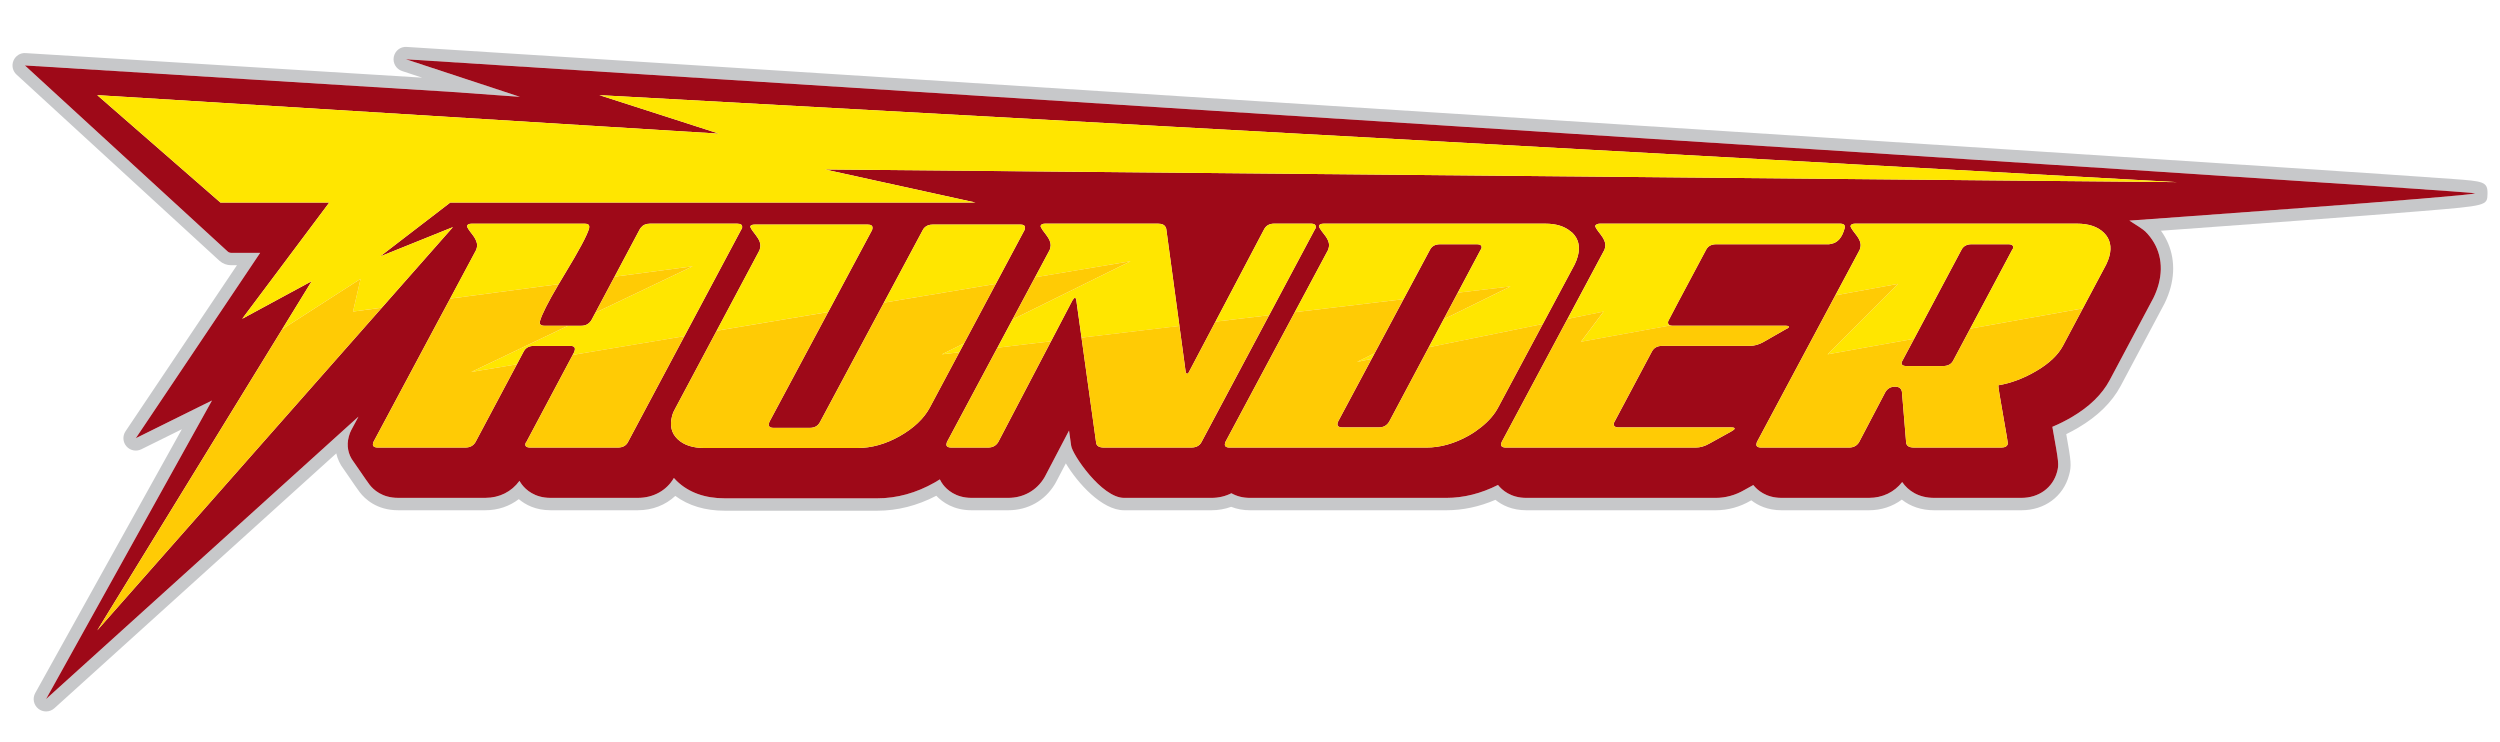
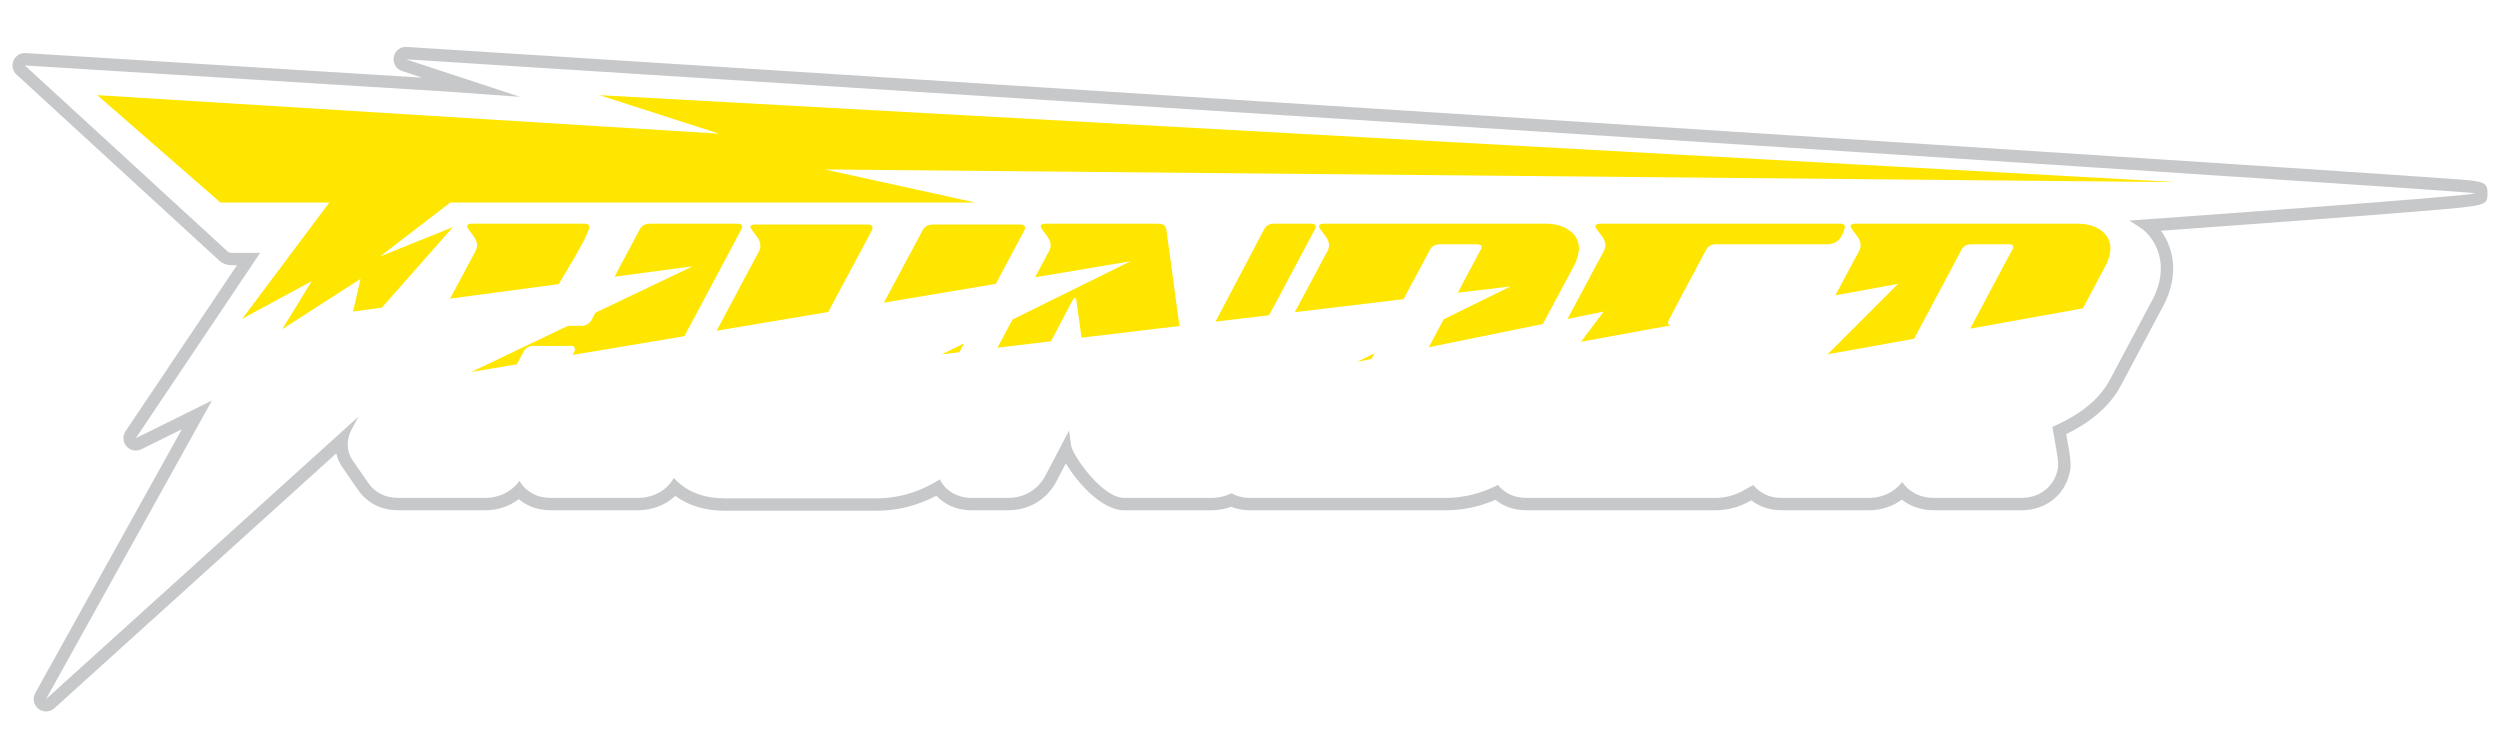
<svg xmlns="http://www.w3.org/2000/svg" version="1.1" id="Layer_1" x="0px" y="0px" width="200px" height="59.333px" viewBox="0 0 200 59.333" style="enable-background:new 0 0 200 59.333;" xml:space="preserve">
  <path id="color4" style="fill:#C7C8CA;" d="M196.224,14.319c-1.213-0.089-2.993-0.213-5.258-0.367  c-4.526-0.308-10.994-0.736-18.754-1.243c-15.521-1.015-36.213-2.349-56.905-3.675c-41.385-2.653-82.77-5.28-82.77-5.28  c-0.512-0.037-0.94,0.312-1.035,0.801c-0.094,0.488,0.189,0.972,0.662,1.127l1.612,0.531L2.052,4.248  C1.629,4.214,1.244,4.462,1.079,4.849C0.915,5.235,1.012,5.683,1.321,5.966l16.252,14.91c0.254,0.221,0.579,0.342,0.913,0.342h0.47  l-8.915,13.287c-0.25,0.373-0.218,0.867,0.078,1.204c0.296,0.339,0.781,0.433,1.184,0.235l3.246-1.605L2.818,55.445  c-0.235,0.423-0.129,0.954,0.25,1.256c0.181,0.144,0.398,0.215,0.616,0.215c0.238,0,0.477-0.086,0.664-0.255L26.903,36.27  c0.1,0.448,0.295,0.875,0.583,1.25c0.06,0.079,0.239,0.342,0.445,0.644c0.312,0.456,0.68,0.996,0.846,1.212  c0.414,0.54,1.363,1.443,3.065,1.443h6.995c0.995,0,1.92-0.314,2.667-0.888c0.528,0.448,1.349,0.888,2.534,0.888h6.996  c1.156,0,2.211-0.414,2.99-1.146c1.066,0.786,2.395,1.184,3.962,1.184h12.197c1.612,0,3.199-0.403,4.721-1.197  c0.497,0.523,1.395,1.16,2.823,1.16h2.93c1.571,0,2.931-0.761,3.73-2.086c0.037-0.06,0.073-0.124,0.101-0.179l0.779-1.487  c0.938,1.576,2.891,3.752,4.657,3.752h6.996c0.545,0,1.08-0.095,1.574-0.275c0.463,0.183,0.967,0.275,1.504,0.275h15.713  c1.313,0,2.63-0.28,3.923-0.835c0.526,0.428,1.329,0.835,2.47,0.835h15.163c0.965,0,1.928-0.266,2.766-0.756l0.071-0.039  c0.527,0.411,1.315,0.795,2.42,0.795h7.003c0.969,0,1.88-0.301,2.618-0.851c0.698,0.555,1.583,0.851,2.581,0.851h6.991  c1.851,0,3.344-1.1,3.803-2.799c0.209-0.764,0.178-1.059-0.22-3.29c0.323-0.158,0.645-0.331,0.96-0.517  c1.557-0.917,2.696-2.036,3.389-3.332l3.522-6.622c0.201-0.412,0.362-0.84,0.48-1.275c0.439-1.643,0.156-3.25-0.774-4.526  c2.624-0.189,6.999-0.507,11.376-0.835c3.46-0.26,6.921-0.526,9.517-0.741c5.21-0.432,5.21-0.432,5.232-1.397  C199.02,14.524,198.648,14.497,196.224,14.319z M170.349,17.646c0.548,0.342,1.112,0.71,1.277,0.872  c1.117,1.111,1.496,2.606,1.067,4.21c-0.1,0.37-0.238,0.738-0.413,1.096l-3.507,6.592c-0.604,1.13-1.618,2.12-3.016,2.943  c-0.514,0.303-1.041,0.566-1.568,0.785l0.046,0.264c0.464,2.594,0.492,2.749,0.328,3.351c-0.34,1.257-1.456,2.07-2.848,2.07h-6.991  c-1.243,0-2.077-0.576-2.548-1.267c-0.628,0.809-1.575,1.267-2.651,1.267h-7.003c-1.246,0-1.942-0.631-2.257-1.028l-0.714,0.396  c-0.705,0.413-1.499,0.633-2.286,0.633h-15.163c-1.253,0-1.95-0.638-2.262-1.035c-1.363,0.688-2.75,1.035-4.131,1.035H99.997  c-0.553,0-1.051-0.125-1.486-0.372c-0.477,0.244-1.022,0.372-1.592,0.372h-6.996c-1.78,0-4.146-3.476-4.231-4.176l-0.169-1.212  l-1.913,3.653c-0.021,0.042-0.045,0.084-0.07,0.124c-0.618,1.024-1.668,1.61-2.884,1.61h-2.93c-1.278,0-1.977-0.662-2.28-1.057  c-0.099-0.13-0.185-0.271-0.258-0.423c-0.133,0.086-0.27,0.17-0.413,0.25c-1.481,0.84-3.027,1.266-4.594,1.266H57.985  c-1.594,0-2.888-0.467-3.846-1.388c-0.079-0.076-0.156-0.157-0.229-0.24c-0.575,0.998-1.64,1.592-2.876,1.592h-6.996  c-1.277,0-1.976-0.662-2.279-1.057c-0.074-0.098-0.142-0.199-0.201-0.306c-0.628,0.869-1.604,1.362-2.721,1.362h-6.995  c-1.278,0-1.977-0.662-2.28-1.057c-0.275-0.36-1.146-1.667-1.291-1.855c-0.423-0.552-0.559-1.269-0.372-1.966l0.023-0.083  c0.04-0.152,0.101-0.314,0.176-0.454l0.58-1.085L3.683,55.925L16.958,32.04l-6.094,3.016l9.949-14.829h-2.327  c-0.097,0-0.191-0.036-0.265-0.1L1.99,5.236L35.81,7.331l5.787,0.416l-9.123-3.004c0,0,165.541,10.506,165.536,10.721  C198.005,15.679,170.349,17.646,170.349,17.646z" />
-   <path id="color3" style="fill:#9E0918;" d="M118.516,19.87c-0.013,0.049-0.035,0.086-0.065,0.11l-1.827,3.435l-1.132,2.128  l-1.19,2.236l-3.157,5.936c-0.182,0.318-0.458,0.477-0.824,0.477h-2.93c-0.318,0-0.443-0.122-0.379-0.364  c0.014-0.024,0.025-0.062,0.039-0.109l2.677-5.006l0.243-0.454l2.313-4.326l2.113-3.95c0.151-0.295,0.423-0.443,0.813-0.443h2.921  C118.446,19.54,118.574,19.65,118.516,19.87z M160.654,19.54h-2.922c-0.39,0-0.661,0.148-0.813,0.443l-3.789,7.118l-0.93,1.746  c-0.007,0.025-0.026,0.062-0.061,0.112c-0.058,0.217,0.072,0.325,0.388,0.325h2.917c0.39,0,0.66-0.147,0.813-0.44l1.357-2.55  l3.361-6.313c0.029-0.024,0.052-0.061,0.064-0.11C161.101,19.65,160.971,19.54,160.654,19.54z M171.626,18.519  c1.117,1.111,1.496,2.606,1.067,4.21c-0.1,0.37-0.238,0.738-0.413,1.096l-3.507,6.592c-0.604,1.13-1.618,2.12-3.016,2.943  c-0.514,0.303-1.041,0.566-1.568,0.785l0.046,0.264c0.464,2.594,0.492,2.749,0.328,3.351c-0.34,1.257-1.456,2.07-2.848,2.07h-6.991  c-1.243,0-2.077-0.576-2.548-1.267c-0.628,0.809-1.575,1.267-2.651,1.267h-7.003c-1.246,0-1.942-0.631-2.257-1.028l-0.714,0.396  c-0.705,0.413-1.499,0.633-2.286,0.633h-15.163c-1.253,0-1.95-0.638-2.262-1.035c-1.363,0.688-2.75,1.035-4.131,1.035H99.997  c-0.553,0-1.051-0.125-1.486-0.372c-0.477,0.244-1.022,0.372-1.592,0.372h-6.996c-1.78,0-4.146-3.476-4.231-4.176l-0.169-1.212  l-1.913,3.653c-0.021,0.042-0.045,0.084-0.07,0.124c-0.618,1.024-1.668,1.61-2.884,1.61h-2.93c-1.278,0-1.977-0.662-2.28-1.057  c-0.099-0.13-0.185-0.271-0.258-0.423c-0.133,0.086-0.27,0.17-0.413,0.25c-1.481,0.84-3.027,1.266-4.594,1.266H57.985  c-1.594,0-2.888-0.467-3.846-1.388c-0.079-0.076-0.156-0.157-0.229-0.24c-0.575,0.998-1.64,1.592-2.876,1.592h-6.996  c-1.277,0-1.976-0.662-2.279-1.057c-0.074-0.098-0.142-0.199-0.201-0.306c-0.628,0.869-1.604,1.362-2.721,1.362h-6.995  c-1.278,0-1.977-0.662-2.28-1.057c-0.275-0.36-1.146-1.667-1.291-1.855c-0.423-0.552-0.559-1.269-0.372-1.966l0.023-0.083  c0.04-0.152,0.101-0.314,0.176-0.454l0.58-1.085L3.683,55.925L16.958,32.04l-6.094,3.016l9.949-14.829h-2.327  c-0.097,0-0.191-0.036-0.265-0.1L1.99,5.236L35.81,7.331l5.787,0.416l-9.123-3.004c0,0,165.541,10.506,165.536,10.721  c-0.005,0.216-27.661,2.184-27.661,2.184C170.896,17.988,171.461,18.356,171.626,18.519z M165.031,27.672l1.597-3.002l1.872-3.518  c0.107-0.219,0.189-0.439,0.249-0.659c0.202-0.756,0.059-1.379-0.434-1.868c-0.492-0.487-1.214-0.732-2.166-0.732h-16.574h-1.154  c-0.219,0-0.346,0.061-0.378,0.183c-0.02,0.072,0.126,0.305,0.436,0.696c0.311,0.391,0.427,0.733,0.35,1.025  c-0.021,0.074-0.037,0.135-0.051,0.184l-0.436,0.817l-1.513,2.828l-6.275,11.739c-0.001,0.003-0.003,0.01-0.004,0.014  c-0.006,0.024-0.014,0.054-0.025,0.097c-0.06,0.22,0.07,0.329,0.388,0.329h7.003c0.366,0,0.64-0.146,0.814-0.438l2.096-3.995  c0.175-0.293,0.435-0.439,0.775-0.439c0.318,0,0.501,0.134,0.552,0.403l0.338,4.065c0.025,0.269,0.233,0.402,0.623,0.402h6.992  c0.292,0,0.465-0.098,0.518-0.293c0.014-0.049-0.111-0.811-0.376-2.29c-0.263-1.476-0.391-2.276-0.382-2.397  c1.021-0.171,2.04-0.556,3.057-1.155C163.936,29.07,164.639,28.405,165.031,27.672z M129.117,33.826  c0.007-0.024,1.014-1.917,3.022-5.678c0.159-0.316,0.433-0.476,0.823-0.476h6.996c0.39,0,0.774-0.109,1.151-0.33l1.729-0.989  c0.166-0.073,0.255-0.133,0.269-0.184c0.02-0.072-0.068-0.109-0.263-0.109h-9.012c-0.082,0-0.151-0.008-0.207-0.025  c-0.161-0.047-0.219-0.161-0.17-0.341c0.014-0.048,1.023-1.953,3.032-5.714c0.152-0.293,0.423-0.44,0.814-0.44h9.01  c0.073,0,0.135-0.025,0.202-0.038c0.498-0.09,0.855-0.491,1.058-1.244c0.065-0.244-0.062-0.366-0.379-0.366h-1.156h-18.037  c-0.091,0-0.156,0.017-0.217,0.038c-0.082,0.03-0.143,0.074-0.161,0.145c-0.021,0.072,0.126,0.305,0.437,0.696  c0.066,0.085,0.12,0.165,0.169,0.245c0.178,0.29,0.24,0.551,0.179,0.78c-0.02,0.074-0.036,0.135-0.049,0.184l-0.043,0.08  l-2.916,5.455l-5.266,9.85c-0.001,0.003-0.002,0.01-0.003,0.013c-0.003,0.013-0.009,0.031-0.014,0.048  c-0.004,0.018-0.007,0.028-0.013,0.05c-0.059,0.22,0.07,0.329,0.388,0.329h15.163c0.366,0,0.738-0.109,1.115-0.329l1.72-0.952  c0.172-0.098,0.265-0.172,0.278-0.221c0.02-0.073-0.068-0.109-0.263-0.109h-9.011C129.178,34.192,129.052,34.069,129.117,33.826z   M119.882,32.543l3.545-6.626l2.548-4.765c0.107-0.219,0.191-0.439,0.25-0.659c0.203-0.756,0.058-1.379-0.434-1.868  c-0.04-0.04-0.093-0.068-0.135-0.105c-0.487-0.411-1.158-0.626-2.031-0.626H107.25h-1.355c-0.219,0-0.346,0.061-0.378,0.183  c-0.021,0.072,0.126,0.305,0.436,0.696c0.312,0.391,0.427,0.733,0.349,1.025c-0.02,0.074-0.035,0.135-0.049,0.184l-2.67,4.993  l-5.555,10.391c-0.006,0.025-0.017,0.062-0.029,0.11c-0.043,0.163,0.017,0.266,0.182,0.308c0.056,0.014,0.125,0.021,0.206,0.021  H114.1c1.123,0,2.253-0.317,3.388-0.952c0.374-0.21,0.699-0.44,1.001-0.679C119.098,33.688,119.572,33.149,119.882,32.543z   M96.349,34.939l5.181-9.721l3.651-6.85c0.038-0.048,0.06-0.086,0.067-0.11c0.065-0.244-0.062-0.366-0.379-0.366h-1.357h-1.572  c-0.391,0-0.665,0.159-0.824,0.476l-3.878,7.363l-2.084,3.955c-0.064,0.146-0.131,0.22-0.205,0.22  c-0.061-0.048-0.093-0.11-0.098-0.183l-0.496-3.648l-1.057-7.781c-0.006-0.031-0.022-0.054-0.033-0.081  c-0.079-0.21-0.284-0.321-0.629-0.321h-8.649h-0.362c-0.22,0-0.346,0.061-0.378,0.183c-0.007,0.025,0.013,0.075,0.045,0.138  c0.061,0.12,0.187,0.301,0.391,0.558c0.071,0.089,0.129,0.176,0.18,0.26c0.17,0.284,0.228,0.54,0.168,0.765  c-0.02,0.074-0.036,0.135-0.049,0.184l-1.177,2.202l-1.806,3.377l-1.206,2.256l-4.036,7.549c-0.006,0.025-0.017,0.062-0.029,0.11  c-0.059,0.22,0.07,0.329,0.388,0.329h2.93c0.366,0,0.637-0.146,0.814-0.439l4.221-8.061l1.705-3.257  c0.088-0.147,0.156-0.219,0.206-0.219c0.066,0.024,0.102,0.072,0.107,0.147l0.423,3.039l1.167,8.389  c0.025,0.269,0.233,0.402,0.623,0.402h6.996c0.29,0,0.514-0.082,0.672-0.243c0.055-0.057,0.103-0.121,0.142-0.196l0.19-0.357  L96.349,34.939z M74.379,32.616l2.367-4.436l0.379-0.71l2.54-4.761l1.872-3.51l0.423-0.793c0.013-0.048,0.023-0.085,0.03-0.11  c0.008-0.031,0.005-0.054,0.006-0.081c0.008-0.163-0.106-0.249-0.358-0.249h-0.4h-6.602c-0.295,0-0.521,0.083-0.68,0.249  c-0.052,0.054-0.097,0.117-0.134,0.189l-3.11,5.809l-5.105,9.538c-0.159,0.319-0.434,0.479-0.823,0.479h-2.888  c-0.317,0-0.442-0.121-0.377-0.366c0.006-0.023,0.016-0.06,0.03-0.109l4.706-8.792l3.509-6.556c0.013-0.048,0.023-0.085,0.029-0.11  c0.008-0.031,0.004-0.054,0.005-0.081c0.005-0.163-0.119-0.249-0.392-0.249h-8.035h-0.975c-0.22,0-0.343,0.049-0.369,0.147  c-0.006,0.021,0.005,0.056,0.026,0.102c0.052,0.118,0.186,0.313,0.411,0.594c0.299,0.379,0.414,0.709,0.35,0.997  c-0.002,0.01,0,0.021-0.003,0.03c-0.02,0.073-0.036,0.135-0.049,0.183l-3.43,6.442l-3.279,6.156c-0.132,0.221-0.228,0.44-0.286,0.66  c-0.203,0.758-0.057,1.373,0.438,1.85c0.496,0.477,1.219,0.714,2.171,0.714h12.197c1.148,0,2.283-0.316,3.406-0.952  C73.099,34.252,73.901,33.496,74.379,32.616z M50.238,35.364l4.516-8.471l3.843-7.21l0.7-1.313c0.038-0.048,0.06-0.086,0.067-0.11  c0.004-0.017,0.001-0.028,0.004-0.044c0.036-0.211-0.086-0.321-0.382-0.321h-0.959H51.99c-0.319,0-0.556,0.111-0.72,0.321  c-0.038,0.048-0.075,0.096-0.104,0.155l-2.003,3.767l-1.534,2.883l-0.301,0.566c-0.184,0.317-0.458,0.476-0.824,0.476h-1.06h-1.871  c-0.318,0-0.443-0.122-0.377-0.366c0.139-0.518,0.64-1.509,1.498-2.963c0.151-0.257,0.31-0.523,0.484-0.81  c1.158-1.903,1.807-3.123,1.952-3.662c0.004-0.017,0.001-0.028,0.004-0.044c0.038-0.211-0.073-0.321-0.345-0.321h-9.047  c-0.22,0-0.346,0.061-0.379,0.183c-0.019,0.072,0.126,0.305,0.437,0.696c0.109,0.136,0.185,0.264,0.246,0.389  c0.114,0.233,0.154,0.446,0.103,0.636c-0.02,0.074-0.036,0.135-0.05,0.184l-2.09,3.909L35.13,25.53l-0.459,0.858l-4.798,8.976  c-0.006,0.025-0.017,0.062-0.029,0.11c-0.026,0.098-0.009,0.17,0.039,0.224c0.06,0.068,0.172,0.105,0.349,0.105h0.052h6.944  c0.367,0,0.638-0.146,0.813-0.439l3.31-6.22l0.529-0.996c0.159-0.316,0.433-0.476,0.824-0.476h2.93c0.292,0,0.407,0.123,0.341,0.367  c-0.006,0.024-0.016,0.061-0.029,0.109l-0.131,0.246l-3.708,6.971c-0.031,0.025-0.054,0.062-0.066,0.11  c-0.059,0.22,0.07,0.329,0.387,0.329h6.996C49.815,35.803,50.086,35.657,50.238,35.364z M7.779,50.431l0.245-0.277l2.467-2.797  l1.246-1.413l1.244-1.41l17.567-19.917l4.99-5.658l0.698-0.79l-0.842,0.339L30.4,20.521l5.626-4.321h0.436H48.05h2.573h8.639h1.005  h10.283h2.842h4.635l-1.134-0.248l-10.91-2.396l88.181,0.826l7.446,0.071l7.451,0.069l0.631,0.006l4.442,0.042l-25.285-1.394  l-7.517-0.415l-48.179-2.657L47.952,7.612l0.096,0.031l9.473,3.05L7.779,7.612l9.852,8.589h8.714l-2.413,3.222l-0.301,0.402  l-4.255,5.679l0.507-0.275l0.846-0.458l4.209-2.278l-2.362,3.845l-1.663,2.708l-0.365,0.593l-2.23,3.63L8.729,48.883L7.779,50.431z" />
  <path id="color2" style="fill:#FFE600;" d="M81.537,19.199l-1.872,3.51l-8.953,1.503l3.11-5.809  c0.037-0.073,0.082-0.135,0.134-0.189c0.159-0.166,0.385-0.249,0.68-0.249h6.602h0.4c0.252,0,0.366,0.086,0.358,0.249  c-0.002,0.027,0.002,0.05-0.006,0.081c-0.006,0.025-0.017,0.062-0.03,0.11L81.537,19.199z M166.149,17.893h-16.574h-1.154  c-0.219,0-0.346,0.061-0.378,0.183c-0.02,0.072,0.126,0.305,0.436,0.696c0.311,0.391,0.427,0.733,0.35,1.025  c-0.021,0.074-0.037,0.135-0.051,0.184l-0.436,0.817l-1.513,2.828l5.015-0.916l-5.636,5.636l6.922-1.245l3.789-7.118  c0.152-0.295,0.424-0.443,0.813-0.443h2.922c0.316,0,0.446,0.11,0.386,0.33c-0.013,0.049-0.035,0.086-0.064,0.11l-3.361,6.313  l9.014-1.624l1.872-3.518c0.107-0.219,0.189-0.439,0.249-0.659c0.202-0.756,0.059-1.379-0.434-1.868  C167.823,18.137,167.102,17.893,166.149,17.893z M109.727,28.712l0.243-0.454l-1.406,0.691L109.727,28.712z M93.265,18.214  c-0.079-0.21-0.284-0.321-0.629-0.321h-8.649h-0.362c-0.22,0-0.346,0.061-0.378,0.183c-0.007,0.025,0.013,0.075,0.045,0.138  c0.061,0.12,0.187,0.301,0.391,0.558c0.071,0.089,0.129,0.176,0.18,0.26c0.17,0.284,0.228,0.54,0.168,0.765  c-0.02,0.074-0.036,0.135-0.049,0.184l-1.177,2.202l7.641-1.284l-9.446,4.661l-1.206,2.256l4.288-0.512l1.705-3.257  c0.088-0.147,0.156-0.219,0.206-0.219c0.066,0.024,0.102,0.072,0.107,0.147l0.423,3.039l7.833-0.936l-1.057-7.781  C93.291,18.264,93.275,18.241,93.265,18.214z M76.747,28.18l0.379-0.71l-1.778,0.876L76.747,28.18z M59.296,18.369  c0.038-0.048,0.06-0.086,0.067-0.11c0.004-0.017,0.001-0.028,0.004-0.044c0.036-0.211-0.086-0.321-0.382-0.321h-0.959H51.99  c-0.319,0-0.556,0.111-0.72,0.321c-0.038,0.048-0.075,0.096-0.104,0.155l-2.003,3.767l6.256-0.834l-7.789,3.717l-0.301,0.566  c-0.184,0.317-0.458,0.476-0.824,0.476h-1.06l-7.741,3.695l3.646-0.612l0.529-0.996c0.159-0.316,0.433-0.476,0.824-0.476h2.93  c0.292,0,0.407,0.123,0.341,0.367c-0.006,0.024-0.016,0.061-0.029,0.109l-0.131,0.246l8.939-1.5l3.843-7.21L59.296,18.369z   M105.248,18.258c0.065-0.244-0.062-0.366-0.379-0.366h-1.357h-1.572c-0.391,0-0.665,0.159-0.824,0.476l-3.878,7.363l4.293-0.513  l3.651-6.85C105.219,18.32,105.24,18.283,105.248,18.258z M146.516,19.502c0.498-0.09,0.855-0.491,1.058-1.244  c0.065-0.244-0.062-0.366-0.379-0.366h-1.156h-18.037c-0.091,0-0.156,0.017-0.217,0.038c-0.082,0.03-0.143,0.074-0.161,0.145  c-0.021,0.072,0.126,0.305,0.437,0.696c0.066,0.085,0.12,0.165,0.169,0.245c0.178,0.29,0.24,0.551,0.179,0.78  c-0.02,0.074-0.036,0.135-0.049,0.184l-0.043,0.08l-2.916,5.455l2.892-0.59l-1.812,2.415l7.148-1.304  c-0.161-0.047-0.219-0.161-0.17-0.341c0.014-0.048,1.023-1.953,3.032-5.714c0.152-0.293,0.423-0.44,0.814-0.44h9.01  C146.387,19.54,146.448,19.515,146.516,19.502z M69.406,17.965h-8.035h-0.975c-0.22,0-0.343,0.049-0.369,0.147  c-0.006,0.021,0.005,0.056,0.026,0.102c0.052,0.118,0.186,0.313,0.411,0.594c0.299,0.379,0.414,0.709,0.35,0.997  c-0.002,0.01,0,0.021-0.003,0.03c-0.02,0.073-0.036,0.135-0.049,0.183l-3.43,6.442l8.924-1.499l3.509-6.556  c0.013-0.048,0.023-0.085,0.029-0.11c0.008-0.031,0.004-0.054,0.005-0.081C69.803,18.051,69.679,17.965,69.406,17.965z   M38.097,19.98l-2.09,3.909l8.687-1.158c0.151-0.257,0.31-0.523,0.484-0.81c1.158-1.903,1.807-3.123,1.952-3.662  c0.004-0.017,0.001-0.028,0.004-0.044c0.038-0.211-0.073-0.321-0.345-0.321h-9.047c-0.22,0-0.346,0.061-0.379,0.183  c-0.019,0.072,0.126,0.305,0.437,0.696c0.109,0.136,0.185,0.264,0.246,0.389c0.114,0.233,0.154,0.446,0.103,0.636  C38.127,19.87,38.111,19.932,38.097,19.98z M126.225,20.493c0.203-0.756,0.058-1.379-0.434-1.868  c-0.04-0.04-0.093-0.068-0.135-0.105c-0.487-0.411-1.158-0.626-2.031-0.626H107.25h-1.355c-0.219,0-0.346,0.061-0.378,0.183  c-0.021,0.072,0.126,0.305,0.436,0.696c0.312,0.391,0.427,0.733,0.349,1.025c-0.02,0.074-0.035,0.135-0.049,0.184l-2.67,4.993  l8.699-1.04l2.113-3.95c0.151-0.295,0.423-0.443,0.813-0.443h2.921c0.317,0,0.445,0.11,0.387,0.33  c-0.013,0.049-0.035,0.086-0.065,0.11l-1.827,3.435l4.22-0.503l-5.352,2.631l-1.19,2.236l9.126-1.862l2.548-4.765  C126.082,20.933,126.166,20.713,126.225,20.493z M148.851,13.176l-7.517-0.415l-48.179-2.657L47.952,7.612l0.096,0.031l9.473,3.05  L7.779,7.612l9.852,8.589h8.714l-2.413,3.222l-0.301,0.402l-4.255,5.679l0.507-0.275l0.846-0.458l4.209-2.278l-2.362,3.845  l6.27-4.031l-0.604,2.617l2.304-0.308l4.99-5.658l0.698-0.79l-0.842,0.339L30.4,20.521l5.626-4.321h0.436H48.05h2.573h8.639h1.005  h10.283h2.842h4.635l-1.134-0.248l-10.91-2.396l88.181,0.826l7.446,0.071l7.451,0.069l0.631,0.006l4.442,0.042L148.851,13.176z" />
-   <path id="color1" style="fill:#FFCB05;" d="M54.753,26.893l-4.516,8.471c-0.152,0.293-0.423,0.439-0.813,0.439h-6.996  c-0.317,0-0.446-0.109-0.387-0.329c0.012-0.049,0.035-0.085,0.066-0.11l3.708-6.971L54.753,26.893z M28.243,24.924l0.604-2.617  l-6.27,4.031l-1.663,2.708l-0.365,0.593l-2.23,3.63L8.729,48.883l-0.951,1.548l0.245-0.277l2.467-2.797l1.246-1.413l1.244-1.41  l17.567-19.917L28.243,24.924z M45.445,26.06h-1.871c-0.318,0-0.443-0.122-0.377-0.366c0.139-0.518,0.64-1.509,1.498-2.963  l-8.687,1.158L35.13,25.53l-0.459,0.858l-4.798,8.976c-0.006,0.025-0.017,0.062-0.029,0.11c-0.026,0.098-0.009,0.17,0.039,0.224  c0.06,0.068,0.172,0.105,0.349,0.105h0.052h6.944c0.367,0,0.638-0.146,0.813-0.439l3.31-6.22l-3.646,0.612L45.445,26.06z   M49.163,22.135l-1.534,2.883l7.789-3.717L49.163,22.135z M116.623,23.415l-1.132,2.128l5.352-2.631L116.623,23.415z M75.348,28.346  l1.778-0.876l2.54-4.761l-8.953,1.503l-5.105,9.538c-0.159,0.319-0.434,0.479-0.823,0.479h-2.888c-0.317,0-0.442-0.121-0.377-0.366  c0.006-0.023,0.016-0.06,0.03-0.109l4.706-8.792l-8.924,1.499l-3.279,6.156c-0.132,0.221-0.228,0.44-0.286,0.66  c-0.203,0.758-0.057,1.373,0.438,1.85c0.496,0.477,1.219,0.714,2.171,0.714h12.197c1.148,0,2.283-0.316,3.406-0.952  c1.122-0.635,1.924-1.392,2.402-2.271l2.367-4.436L75.348,28.346z M114.301,27.779l-3.157,5.936  c-0.182,0.318-0.458,0.477-0.824,0.477h-2.93c-0.318,0-0.443-0.122-0.379-0.364c0.014-0.024,0.025-0.062,0.039-0.109l2.677-5.006  l-1.163,0.238l1.406-0.691l2.313-4.326l-8.699,1.04l-5.555,10.391c-0.006,0.025-0.017,0.062-0.029,0.11  c-0.043,0.163,0.017,0.266,0.182,0.308c0.056,0.014,0.125,0.021,0.206,0.021H114.1c1.123,0,2.253-0.317,3.388-0.952  c0.374-0.21,0.699-0.44,1.001-0.679c0.609-0.484,1.084-1.023,1.394-1.629l3.545-6.626L114.301,27.779z M157.614,26.293l-1.357,2.55  c-0.152,0.293-0.423,0.44-0.813,0.44h-2.917c-0.315,0-0.445-0.108-0.388-0.325c0.034-0.05,0.054-0.087,0.061-0.112l0.93-1.746  l-6.922,1.245l5.636-5.636l-5.015,0.916l-6.275,11.739c-0.001,0.003-0.003,0.01-0.004,0.014c-0.006,0.024-0.014,0.054-0.025,0.097  c-0.06,0.22,0.07,0.329,0.388,0.329h7.003c0.366,0,0.64-0.146,0.814-0.438l2.096-3.995c0.175-0.293,0.435-0.439,0.775-0.439  c0.318,0,0.501,0.134,0.552,0.403l0.338,4.065c0.025,0.269,0.233,0.402,0.623,0.402h6.992c0.292,0,0.465-0.098,0.518-0.293  c0.014-0.049-0.111-0.811-0.376-2.29c-0.263-1.476-0.391-2.276-0.382-2.397c1.021-0.171,2.04-0.556,3.057-1.155  c1.014-0.598,1.717-1.263,2.109-1.996l1.597-3.002L157.614,26.293z M132.14,28.147c0.159-0.316,0.433-0.476,0.823-0.476h6.996  c0.39,0,0.774-0.109,1.151-0.33l1.729-0.989c0.166-0.073,0.255-0.133,0.269-0.184c0.02-0.072-0.068-0.109-0.263-0.109h-9.012  c-0.082,0-0.151-0.008-0.207-0.025l-7.148,1.304l1.812-2.415l-2.892,0.59l-5.266,9.85c-0.001,0.003-0.002,0.01-0.003,0.013  c-0.003,0.013-0.009,0.031-0.014,0.048c-0.004,0.018-0.007,0.028-0.013,0.05c-0.059,0.22,0.07,0.329,0.388,0.329h15.163  c0.366,0,0.738-0.109,1.115-0.329l1.72-0.952c0.172-0.098,0.265-0.172,0.278-0.221c0.02-0.073-0.068-0.109-0.263-0.109h-9.011  c-0.317,0-0.443-0.123-0.378-0.366C129.124,33.801,130.131,31.909,132.14,28.147z M75.757,35.364  c-0.006,0.025-0.017,0.062-0.029,0.11c-0.059,0.22,0.07,0.329,0.388,0.329h2.93c0.366,0,0.637-0.146,0.814-0.439l4.221-8.061  l-4.288,0.512L75.757,35.364z M82.805,22.182l-1.806,3.377l9.446-4.661L82.805,22.182z M97.237,25.731l-2.084,3.955  c-0.064,0.146-0.131,0.22-0.205,0.22c-0.061-0.048-0.093-0.11-0.098-0.183l-0.496-3.648l-7.833,0.936l1.167,8.389  c0.025,0.269,0.233,0.402,0.623,0.402h6.996c0.29,0,0.514-0.082,0.672-0.243c0.055-0.057,0.103-0.121,0.142-0.196l0.19-0.357  l0.037-0.068l5.181-9.721L97.237,25.731z" />
</svg>